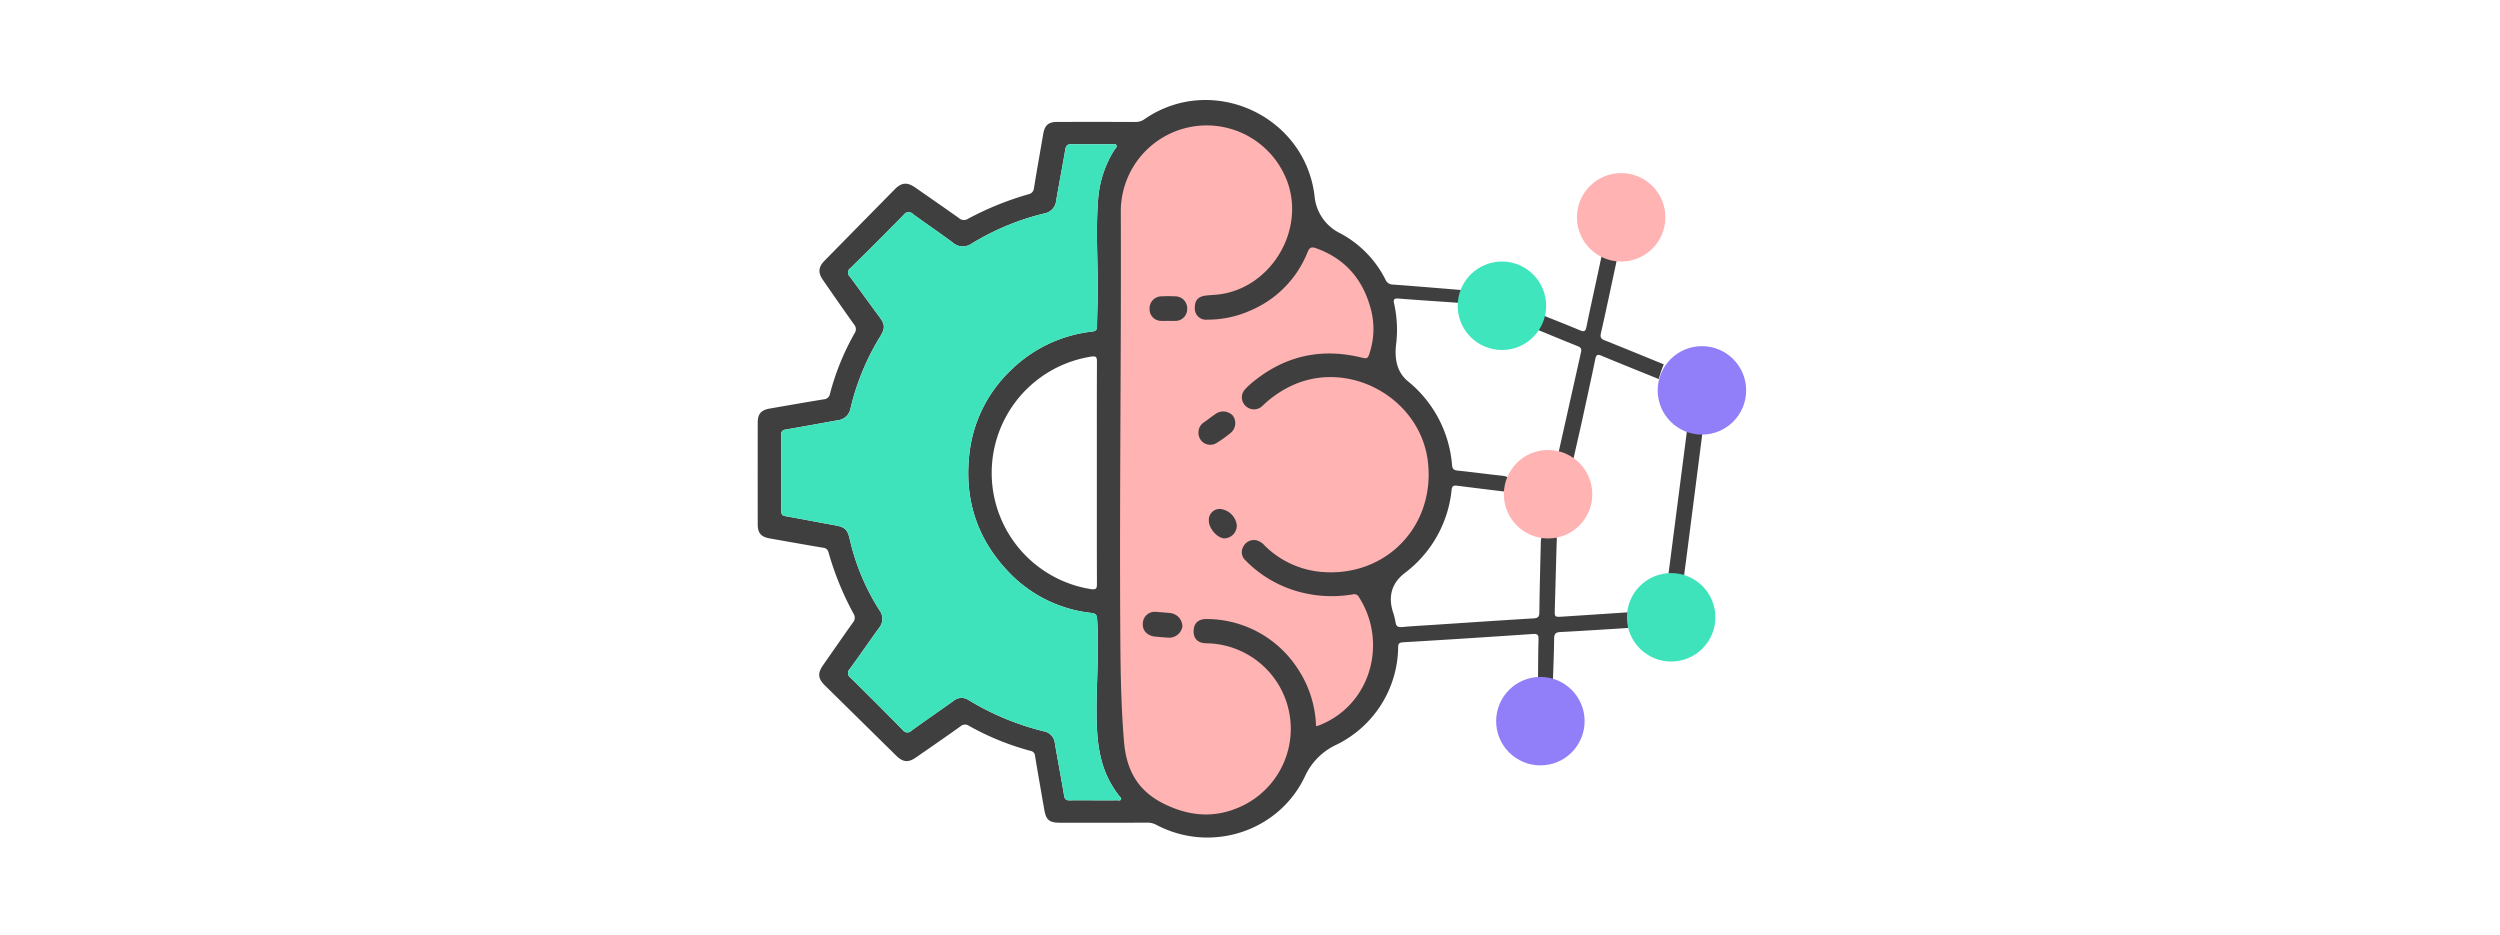
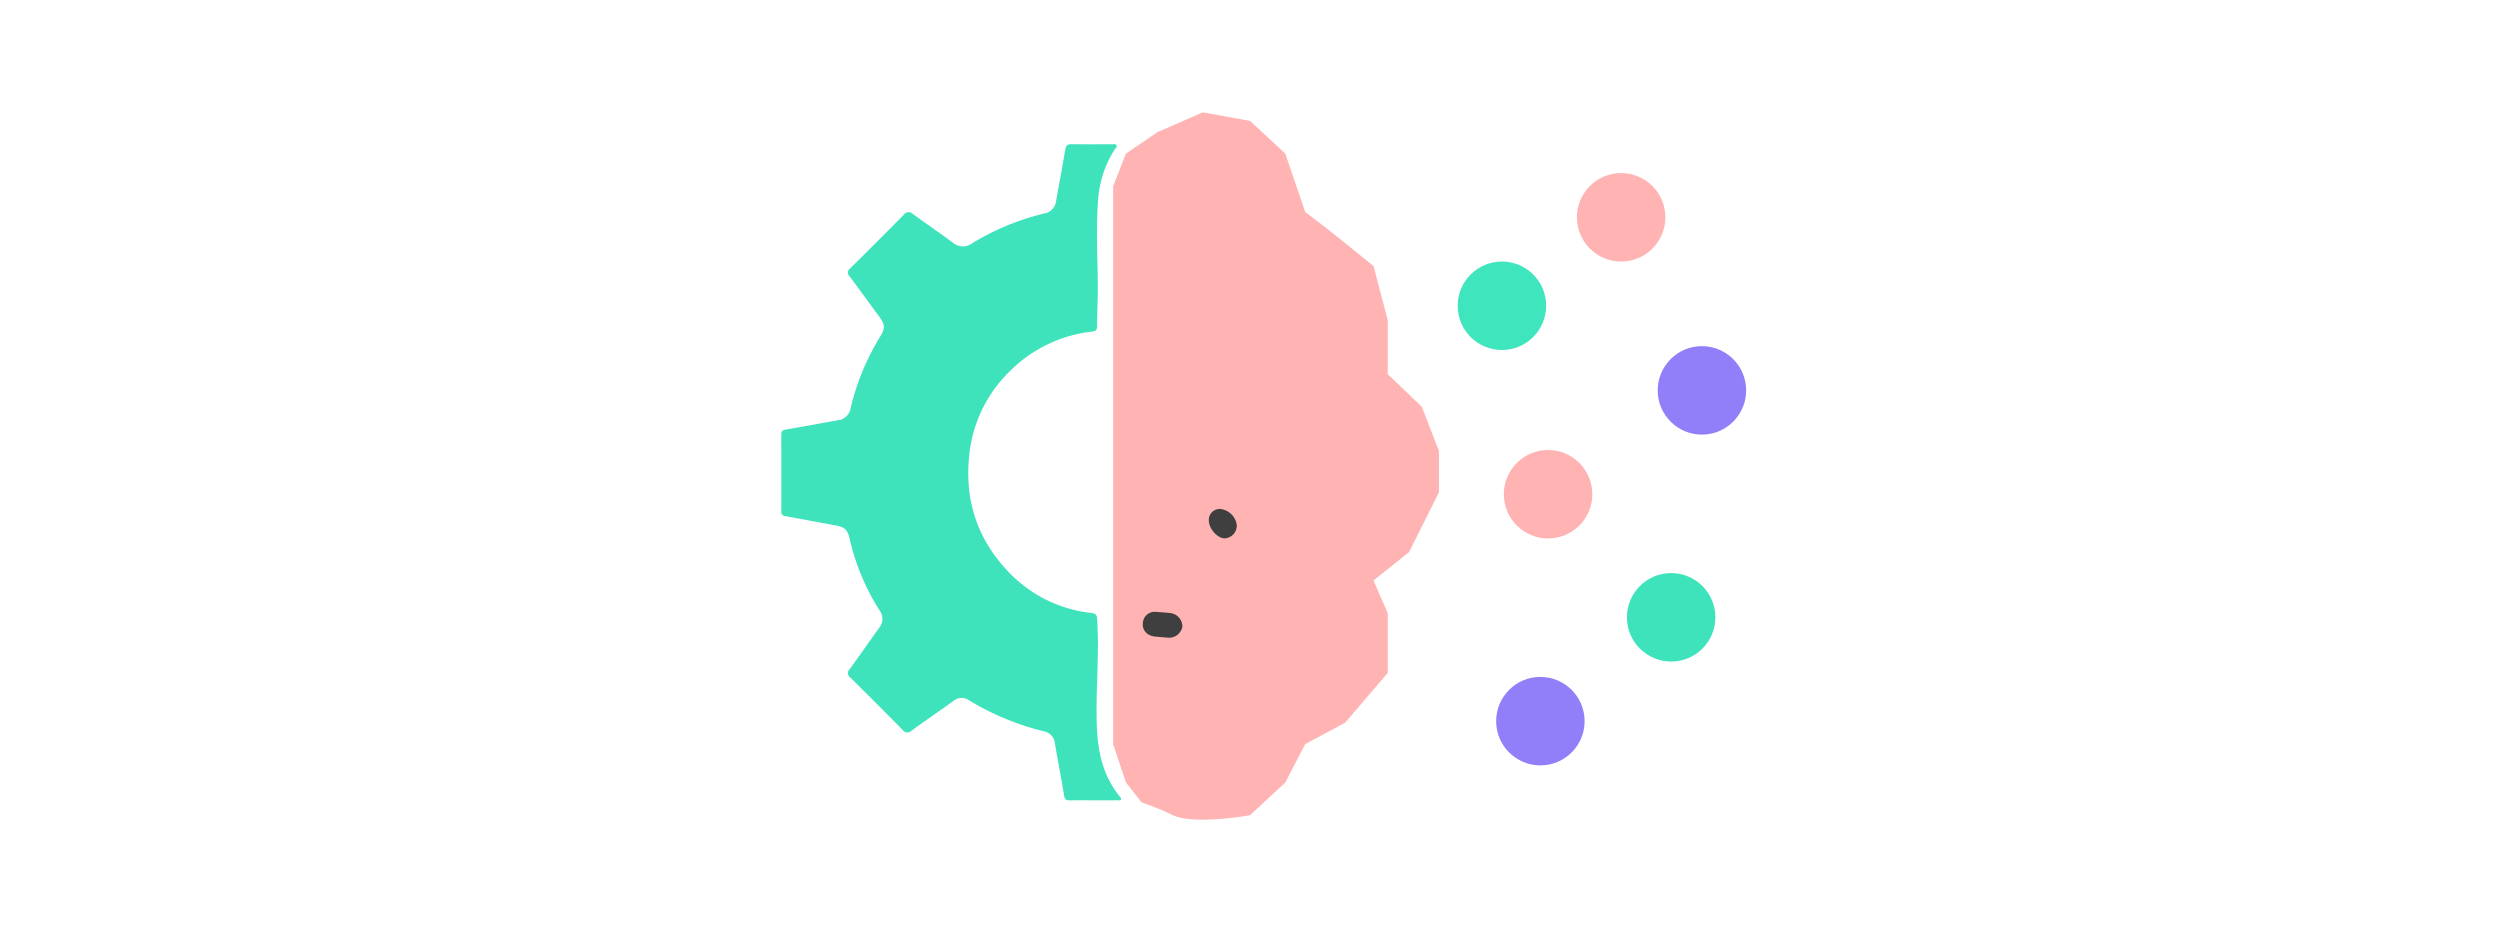
<svg xmlns="http://www.w3.org/2000/svg" width="650" height="243" viewBox="0 0 650 243">
  <g id="Group_137559" data-name="Group 137559" transform="translate(-15899 -20087)">
    <g id="Group_137553" data-name="Group 137553" transform="translate(5364 -492)" opacity="0">
      <rect id="Rectangle_40380" data-name="Rectangle 40380" width="650" height="243" transform="translate(10535 20579)" fill="#fff" />
    </g>
    <g id="Group_137557" data-name="Group 137557" transform="translate(86 -402)">
      <path id="Path_120517" data-name="Path 120517" d="M16138,20700.961l9.174-8.51,5.178-9.986,10.357-5.549,11.1-12.947v-15.537l-3.7-8.508,9.248-7.4,7.77-15.539v-10.727l-4.438-11.469-8.88-8.508v-14.057l-3.7-14.057-11.466-9.248-6.29-4.809-5.178-15.168-9.174-8.51-12.283-2.217-11.837,5.178-8.139,5.549-3.329,8.508v145.012l3.329,9.986,4.069,5.182a63.664,63.664,0,0,1,8.139,3.328C16123.5,20703.549,16138,20700.961,16138,20700.961Z" fill="#ffb3b3" />
      <g id="Group_137555" data-name="Group 137555" transform="translate(16010 20515)">
        <g id="Group_137558" data-name="Group 137558">
-           <path id="Path_120504" data-name="Path 120504" d="M202.882,151.1c.036-3.591.027-7.184.132-10.774.034-1.157-.157-1.579-1.467-1.489Q184.637,140,167.717,141c-1.289.075-1.181.806-1.2,1.6a28.557,28.557,0,0,1-15.937,24.972,16.756,16.756,0,0,0-8.213,8.107c-6.712,14.526-24.5,20.3-38.7,12.789a4.736,4.736,0,0,0-2.313-.572q-11.408.032-22.816.011c-2.741,0-3.568-.719-4.039-3.451-.8-4.641-1.624-9.279-2.391-13.926a1.373,1.373,0,0,0-1.182-1.306,68.832,68.832,0,0,1-16-6.514,1.756,1.756,0,0,0-2.179.125c-3.829,2.746-7.716,5.412-11.586,8.1-1.994,1.386-3.393,1.261-5.125-.443q-9.265-9.119-18.527-18.241c-1.872-1.845-1.986-3.187-.487-5.337,2.55-3.658,5.091-7.321,7.666-10.962a1.914,1.914,0,0,0,.275-2.316,77.5,77.5,0,0,1-6.545-16,1.525,1.525,0,0,0-1.465-1.229c-4.645-.783-9.282-1.613-13.92-2.434-2.1-.372-3.017-1.4-3.021-3.516q-.026-13.308,0-26.616c0-2.215.9-3.23,3.087-3.609,4.691-.812,9.379-1.646,14.078-2.4a1.72,1.72,0,0,0,1.62-1.46,65.4,65.4,0,0,1,6.392-15.719,1.843,1.843,0,0,0-.146-2.306c-2.741-3.832-5.416-7.711-8.1-11.582-1.306-1.881-1.17-3.347.46-5.006q9.11-9.272,18.23-18.535c1.779-1.807,3.25-1.92,5.373-.438,3.781,2.639,7.577,5.257,11.333,7.93a1.892,1.892,0,0,0,2.315.18A79.524,79.524,0,0,1,70.4,24.509a1.771,1.771,0,0,0,1.439-1.65c.748-4.648,1.588-9.283,2.382-13.924C74.629,6.521,75.553,5.7,77.985,5.7c6.742-.007,13.483-.014,20.225.013a3.924,3.924,0,0,0,2.384-.745c17.4-12.005,41.7-1.041,44.192,20.005a11.916,11.916,0,0,0,6.759,9.729,27.706,27.706,0,0,1,11.689,12.017,2.076,2.076,0,0,0,1.978,1.27c5.961.436,11.917.943,17.875,1.426a4.937,4.937,0,0,0-.605,3.335c-5.255-.365-10.513-.7-15.764-1.115-1.254-.1-1.544.166-1.216,1.439a31.419,31.419,0,0,1,.437,10.866c-.324,3.458.272,6.8,3.063,9.139A31.231,31.231,0,0,1,180.532,94.9c.1,1.118.532,1.37,1.568,1.472,3.678.362,7.339.889,11.015,1.269,1.527.158,2.586.3,2.461,2.394-.115,1.926.18,1.963-1.81,1.725q-5.957-.712-11.908-1.473c-.915-.119-1.314.037-1.442,1.1A30.9,30.9,0,0,1,168.224,123c-3.315,2.56-4.329,5.937-3.1,9.993a17.83,17.83,0,0,1,.72,2.79c.15,1.136.7,1.341,1.745,1.245,2.723-.251,5.456-.388,8.186-.568,8.643-.57,17.285-1.161,25.932-1.68,1.163-.07,1.51-.407,1.524-1.584.067-5.876.225-11.751.368-17.626.051-2.13.072-2.129,2.105-2.257a1.975,1.975,0,0,0,.6-.079c1.372-.548,1.488.183,1.453,1.3-.192,5.925-.327,11.851-.508,17.775-.065,2.139-.1,2.15,2.09,2.008q8.645-.56,17.288-1.139a13.854,13.854,0,0,1-.315,4.1c-5.863.359-11.723.752-17.589,1.052-1.222.062-1.637.44-1.649,1.687-.036,3.744-.2,7.487-.319,11.229-1.283-.267-2.552-.925-3.872-.135m-57.715,11.713c.448-.137.694-.194.926-.286,13.29-5.254,17.809-21.474,10.223-33.3a1.381,1.381,0,0,0-1.623-.694,32.421,32.421,0,0,1-13.115-.466,30.684,30.684,0,0,1-14.739-8.361,2.874,2.874,0,0,1-.492-3.746,3.077,3.077,0,0,1,3.386-1.477,4.35,4.35,0,0,1,2.12,1.4,23.885,23.885,0,0,0,14.6,6.792c16.7,1.495,29.588-11.663,27.834-28.337-1.739-16.526-20.1-27.031-35.229-20.179a28,28,0,0,0-7.741,5.28,3.14,3.14,0,0,1-4.389.166,3.059,3.059,0,0,1-.121-4.482A11.343,11.343,0,0,1,128,73.954q12.868-11.066,29.327-6.908c.982.247,1.342.05,1.634-.854a20.194,20.194,0,0,0,.646-11.077c-1.914-7.994-6.486-13.7-14.362-16.554-1.131-.409-1.732-.347-2.259.961a27.53,27.53,0,0,1-14.91,15.23,27.235,27.235,0,0,1-11.208,2.36,2.888,2.888,0,0,1-3.211-3.063c-.033-2,.905-3.011,3.013-3.222.6-.061,1.211-.114,1.818-.147,14.825-.8,24.82-17.484,18.575-31A22.333,22.333,0,0,0,94.409,29c.14,37.289-.384,74.577-.12,111.866.061,8.66.237,17.308.953,25.953.6,7.231,3.451,12.665,10.149,16.05,6.519,3.295,13.059,3.955,19.76,1.04a22.231,22.231,0,0,0-8.6-42.654c-2.242-.072-3.317-1.345-3.207-3.366.1-1.921,1.3-3.008,3.485-2.939a28.261,28.261,0,0,1,23.218,12.374,28.572,28.572,0,0,1,5.122,15.49M87.259,182.084c2.078,0,4.157.009,6.236-.009.326,0,.775.188.959-.218s-.24-.627-.44-.891a27.6,27.6,0,0,1-2.7-4.214c-2.587-5.111-3.114-10.612-3.194-16.233-.121-8.506.706-17,.143-25.514-.075-1.133-.342-1.491-1.523-1.641A34.791,34.791,0,0,1,65.9,123.391c-8.572-8.592-12.2-19.026-10.886-31.107A35.308,35.308,0,0,1,65.5,70.575a35.861,35.861,0,0,1,21.457-10.37c.967-.121,1.273-.421,1.277-1.382.01-2.733.155-5.465.184-8.2.084-7.994-.535-15.987.044-23.986A28.022,28.022,0,0,1,92.788,12.9c.229-.347.76-.678.453-1.177-.243-.395-.746-.21-1.132-.211-3.495-.012-6.99.035-10.484-.03-1.107-.02-1.479.393-1.655,1.436-.751,4.438-1.612,8.857-2.375,13.292A3.733,3.733,0,0,1,74.524,29.5a65.452,65.452,0,0,0-18.862,7.817,3.977,3.977,0,0,1-5.008-.3c-3.375-2.5-6.851-4.866-10.253-7.332a1.55,1.55,0,0,0-2.433.158Q31.115,36.851,24.11,43.71a1.367,1.367,0,0,0-.2,2.161c2.579,3.445,5.083,6.946,7.646,10.4,1.547,2.087,1.649,3,.28,5.23a63.521,63.521,0,0,0-7.683,18.588,3.806,3.806,0,0,1-3.364,3.188c-4.481.79-8.955,1.629-13.441,2.39-.855.145-1.231.424-1.227,1.337q.04,9.961.005,19.921c0,.8.279,1.138,1.11,1.283,4.283.749,8.548,1.6,12.829,2.36,2.534.452,3.265,1.044,3.85,3.566a58.682,58.682,0,0,0,7.75,18.54,3.682,3.682,0,0,1-.136,4.614c-2.554,3.525-5.011,7.119-7.582,10.631a1.444,1.444,0,0,0,.185,2.288q6.832,6.717,13.543,13.555a1.481,1.481,0,0,0,2.315.2c3.607-2.615,7.285-5.132,10.908-7.725a3.236,3.236,0,0,1,3.829-.287,69.369,69.369,0,0,0,19.838,8.232,3.472,3.472,0,0,1,2.7,3.1c.776,4.534,1.646,9.053,2.4,13.59.165.989.588,1.24,1.5,1.219,2.027-.048,4.055-.015,6.083-.015m.934-85.158c0-9.627-.02-19.254.025-28.881.006-1.228-.261-1.512-1.523-1.314a30.6,30.6,0,0,0-.1,60.44c1.55.244,1.626-.281,1.621-1.516-.038-9.576-.021-19.152-.023-28.729" transform="translate(0 -0.001)" fill="#403f3f" />
-           <path id="Path_120509" data-name="Path 120509" d="M664.687,149.884c.486-1.246,1.795-2.112,1.677-3.636,3.285,1.32,6.585,2.606,9.846,3.981,1.037.438,1.45.391,1.706-.854,1.25-6.093,2.627-12.159,3.9-18.248.239-1.141.589-1.472,1.8-1.1,2.46.765,2.479.686,1.908,3.328-1.271,5.882-2.493,11.776-3.839,17.641-.26,1.133.078,1.492,1.028,1.872,5.12,2.044,10.216,4.146,15.321,6.228a28.5,28.5,0,0,0-1.31,3.821c-4.972-2.017-9.956-4-14.907-6.072-1.064-.444-1.369-.193-1.588.87-1.076,5.2-2.217,10.395-3.344,15.588-.714,3.286-1.825,8.018-2.629,11.668-.668-1.461-1.77-1.116-2.664-1.272s-1.192-.455-.98-1.407c1.857-8.295,4.044-18.05,5.9-26.345.194-.87-.036-1.254-.857-1.581-3.669-1.458-7.312-2.984-10.964-4.485" transform="translate(-462.449 -90.364)" fill="#403f3f" />
-           <path id="Path_120510" data-name="Path 120510" d="M782.124,319.376c-1.408.22-2.645-.691-4.032-.606q2.475-19.164,4.95-38.328a2.443,2.443,0,0,1,1.837.456,3.673,3.673,0,0,0,2.176.136Q785.18,295.7,783.3,310.357c-.386,3.008-.785,6.013-1.179,9.02" transform="translate(-541.35 -195.073)" fill="#403f3f" />
          <path id="Path_120511" data-name="Path 120511" d="M101.262,208.319c-2.028,0-4.056-.033-6.083.015-.913.022-1.337-.229-1.5-1.219-.755-4.538-1.625-9.056-2.4-13.59a3.472,3.472,0,0,0-2.7-3.1,69.364,69.364,0,0,1-19.838-8.232,3.236,3.236,0,0,0-3.829.287c-3.623,2.592-7.3,5.11-10.908,7.725a1.481,1.481,0,0,1-2.315-.2q-6.718-6.83-13.543-13.555a1.444,1.444,0,0,1-.185-2.288c2.57-3.512,5.028-7.107,7.582-10.631a3.682,3.682,0,0,0,.136-4.614,58.682,58.682,0,0,1-7.75-18.54c-.584-2.522-1.316-3.114-3.849-3.566-4.28-.764-8.546-1.611-12.829-2.36-.831-.145-1.112-.481-1.11-1.283q.023-9.961-.005-19.921c0-.913.372-1.191,1.227-1.337,4.486-.761,8.96-1.6,13.441-2.39a3.806,3.806,0,0,0,3.364-3.188,63.529,63.529,0,0,1,7.683-18.588c1.369-2.228,1.268-3.143-.28-5.229C43,79.053,40.5,75.552,37.918,72.106a1.367,1.367,0,0,1,.2-2.161Q45.1,63.072,51.972,56.078a1.549,1.549,0,0,1,2.432-.158c3.4,2.465,6.877,4.831,10.253,7.332a3.977,3.977,0,0,0,5.008.3,65.442,65.442,0,0,1,18.862-7.817A3.733,3.733,0,0,0,91.6,52.451c.763-4.436,1.624-8.855,2.375-13.292.177-1.043.549-1.456,1.655-1.436,3.494.064,6.989.018,10.484.03.386,0,.889-.183,1.132.211.307.5-.224.829-.453,1.177a28.026,28.026,0,0,0-4.326,13.735c-.579,8,.04,15.991-.044,23.986-.029,2.733-.174,5.465-.184,8.2,0,.961-.31,1.261-1.277,1.382A35.862,35.862,0,0,0,79.5,96.81a35.308,35.308,0,0,0-10.488,21.71c-1.31,12.081,2.315,22.515,10.887,31.107a34.789,34.789,0,0,0,20.841,9.973c1.182.149,1.449.507,1.523,1.641.563,8.51-.263,17.008-.142,25.514.08,5.621.606,11.122,3.194,16.233a27.584,27.584,0,0,0,2.7,4.214c.2.264.618.5.44.891s-.632.215-.959.218c-2.078.018-4.157.009-6.236.009" transform="translate(-14.004 -26.236)" fill="#3ee3bc" />
-           <path id="Path_120513" data-name="Path 120513" d="M376.693,271.546a3.01,3.01,0,0,1,1.257-2.4c1.076-.75,2.1-1.571,3.19-2.306a3.428,3.428,0,0,1,4.514.5,3.3,3.3,0,0,1-.772,4.576,30.753,30.753,0,0,1-3.577,2.538,3.074,3.074,0,0,1-4.612-2.91" transform="translate(-262.08 -185.226)" fill="#403f3f" />
          <path id="Path_120514" data-name="Path 120514" d="M332.468,437.377c1.412.117,2.574.19,3.73.313a3.542,3.542,0,0,1,3.173,3.493,3.479,3.479,0,0,1-3.692,2.91c-1.11-.063-2.217-.181-3.325-.271-2.079-.169-3.427-1.582-3.271-3.428a3.09,3.09,0,0,1,3.385-3.016" transform="translate(-228.948 -304.299)" fill="#403f3f" />
-           <path id="Path_120515" data-name="Path 120515" d="M339.709,174.055c-.556,0-1.113.02-1.668,0a3.044,3.044,0,0,1-3.17-3.152A3.12,3.12,0,0,1,338,167.668a34.562,34.562,0,0,1,3.488,0A3.121,3.121,0,0,1,344.65,171a3.062,3.062,0,0,1-3.274,3.054c-.555.019-1.112,0-1.668,0" transform="translate(-232.983 -116.622)" fill="#403f3f" />
          <path id="Path_120516" data-name="Path 120516" d="M388.476,349.462a4.86,4.86,0,0,1,4.328,4.154,3.332,3.332,0,0,1-3.085,3.494c-1.8.088-4.151-2.463-4.167-4.513a2.832,2.832,0,0,1,2.924-3.136" transform="translate(-268.244 -243.134)" fill="#403f3f" />
        </g>
      </g>
      <g id="Group_137556" data-name="Group 137556">
        <circle id="Ellipse_473" data-name="Ellipse 473" cx="11.5" cy="11.5" r="11.5" transform="translate(16192 20557)" fill="#3ee5bd" />
        <circle id="Ellipse_478" data-name="Ellipse 478" cx="11.5" cy="11.5" r="11.5" transform="translate(16223 20534)" fill="#ffb3b3" />
        <circle id="Ellipse_474" data-name="Ellipse 474" cx="11.5" cy="11.5" r="11.5" transform="translate(16244 20579)" fill="#917ef9" />
        <circle id="Ellipse_477" data-name="Ellipse 477" cx="11.5" cy="11.5" r="11.5" transform="translate(16204 20606)" fill="#ffb3b3" />
        <circle id="Ellipse_475" data-name="Ellipse 475" cx="11.5" cy="11.5" r="11.5" transform="translate(16236 20638)" fill="#3ee3bc" />
        <circle id="Ellipse_476" data-name="Ellipse 476" cx="11.5" cy="11.5" r="11.5" transform="translate(16202 20665)" fill="#917ef9" />
      </g>
    </g>
  </g>
</svg>